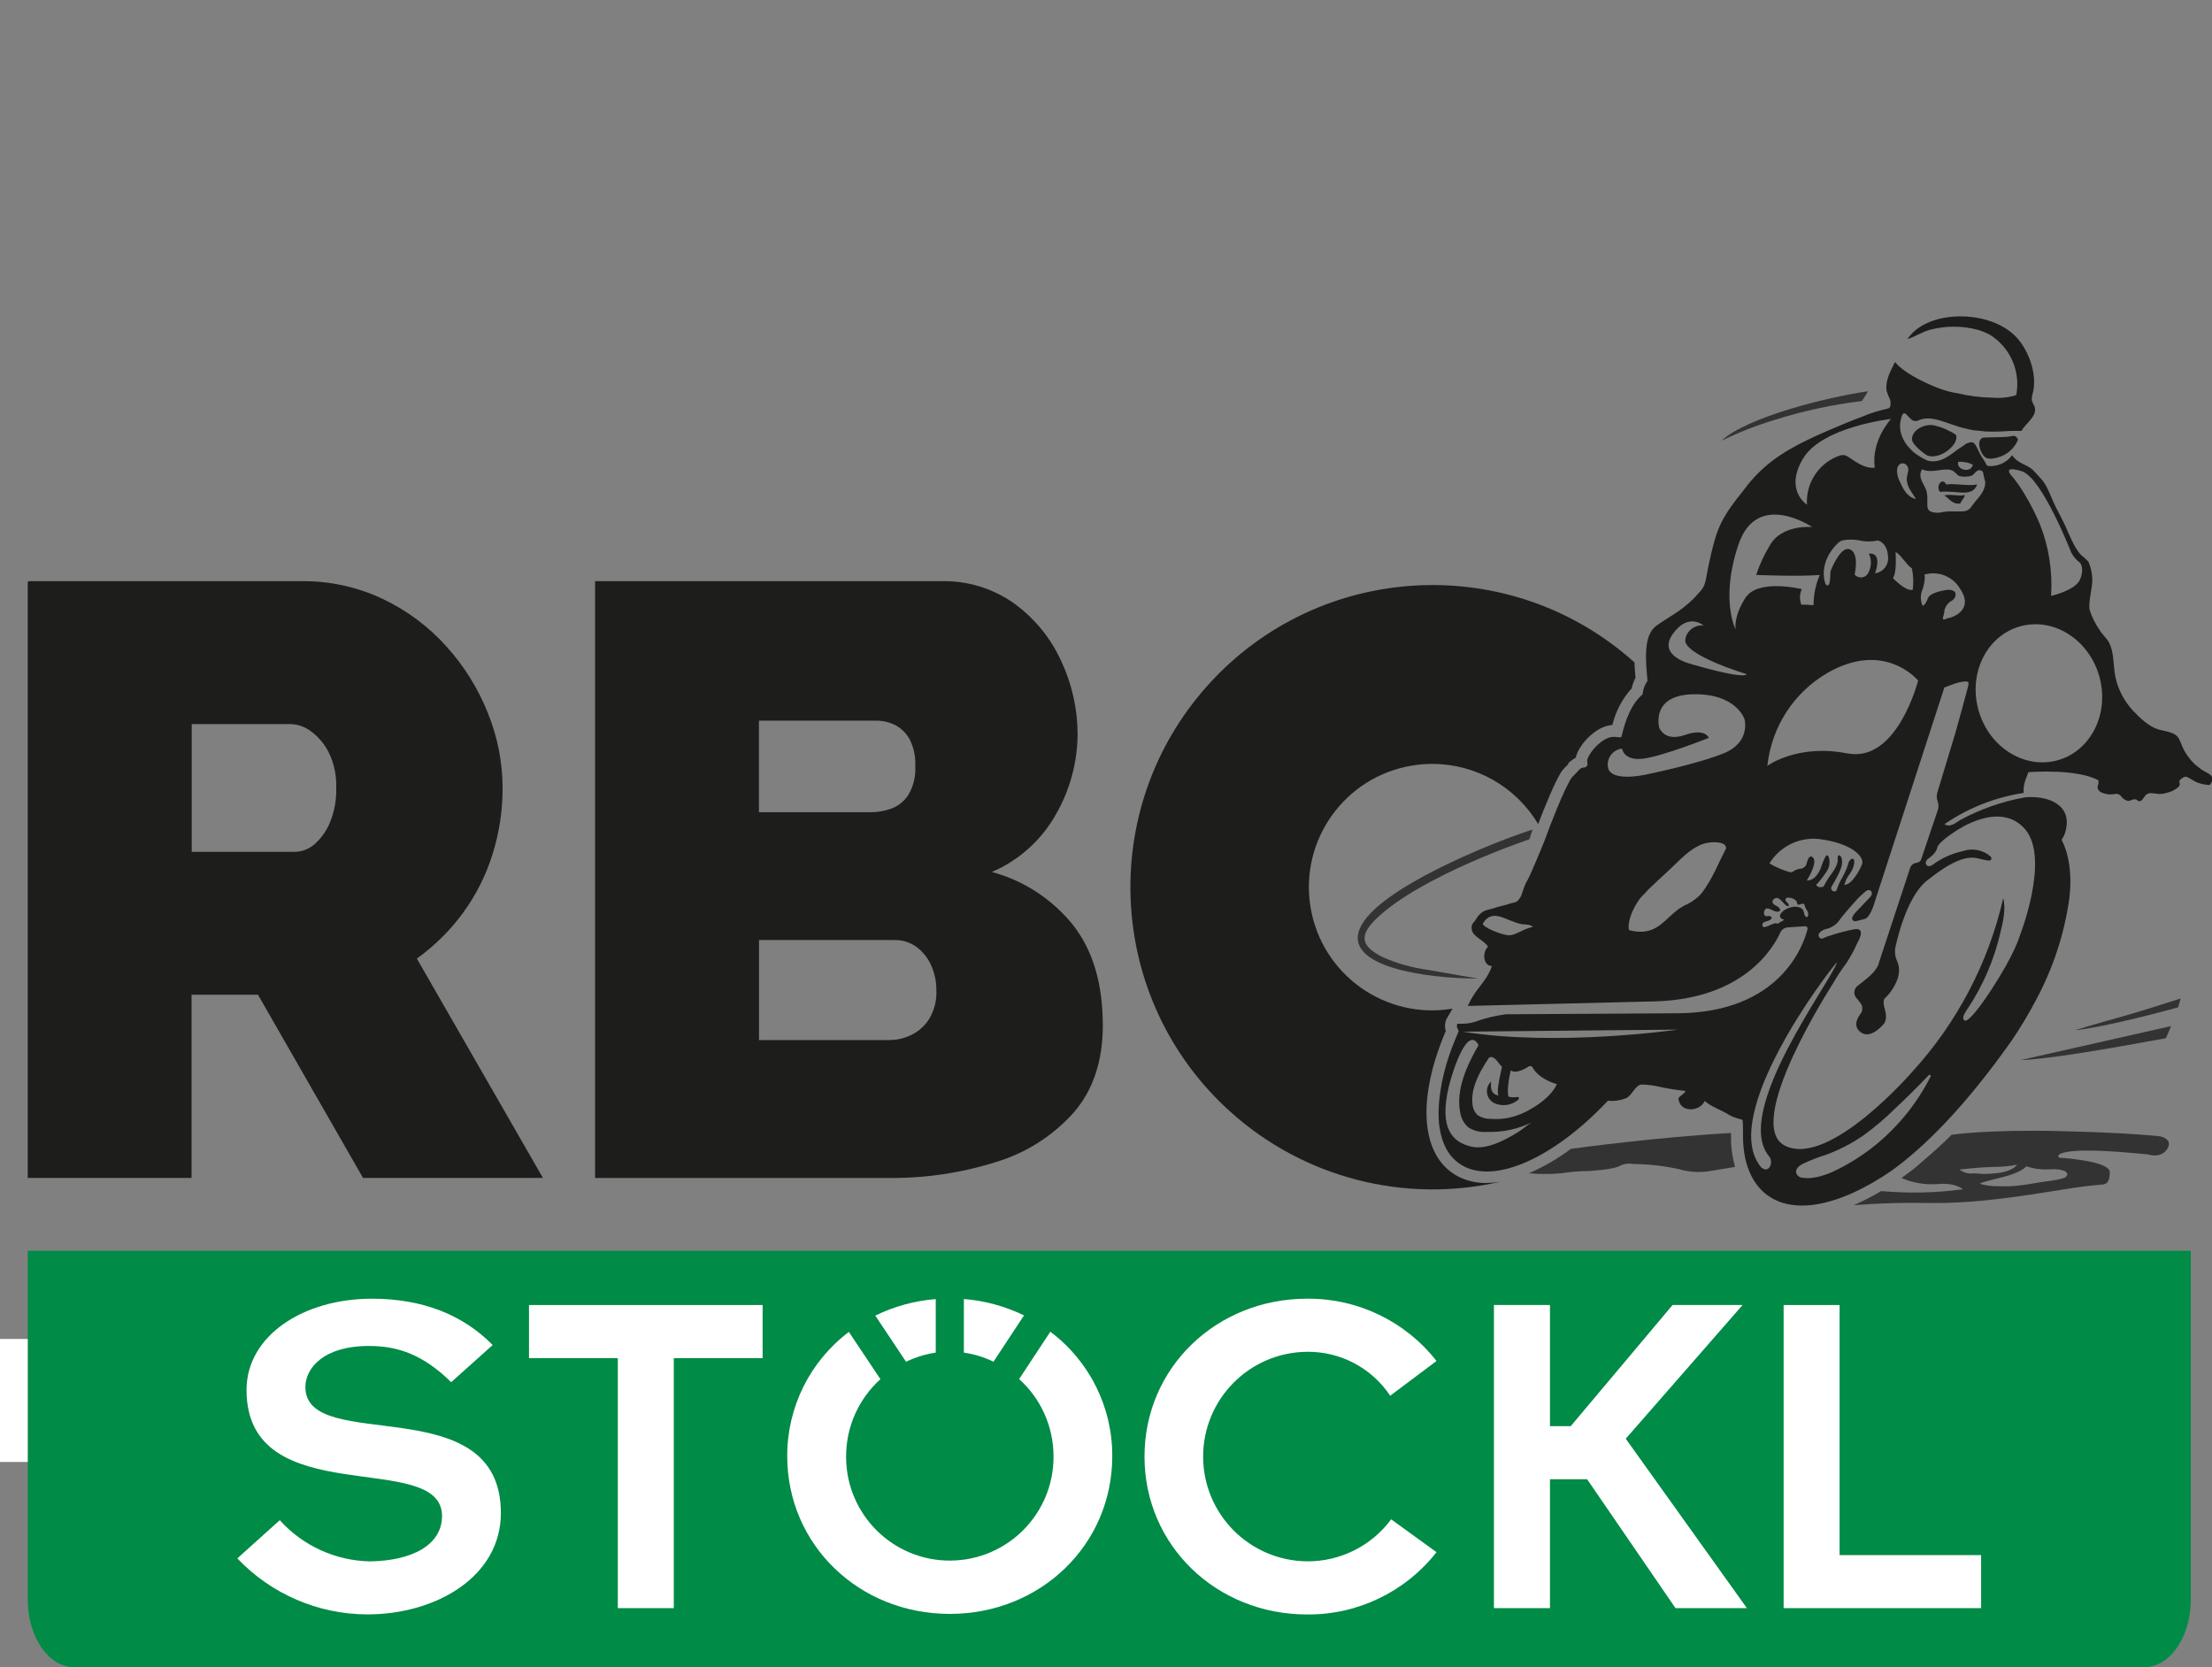
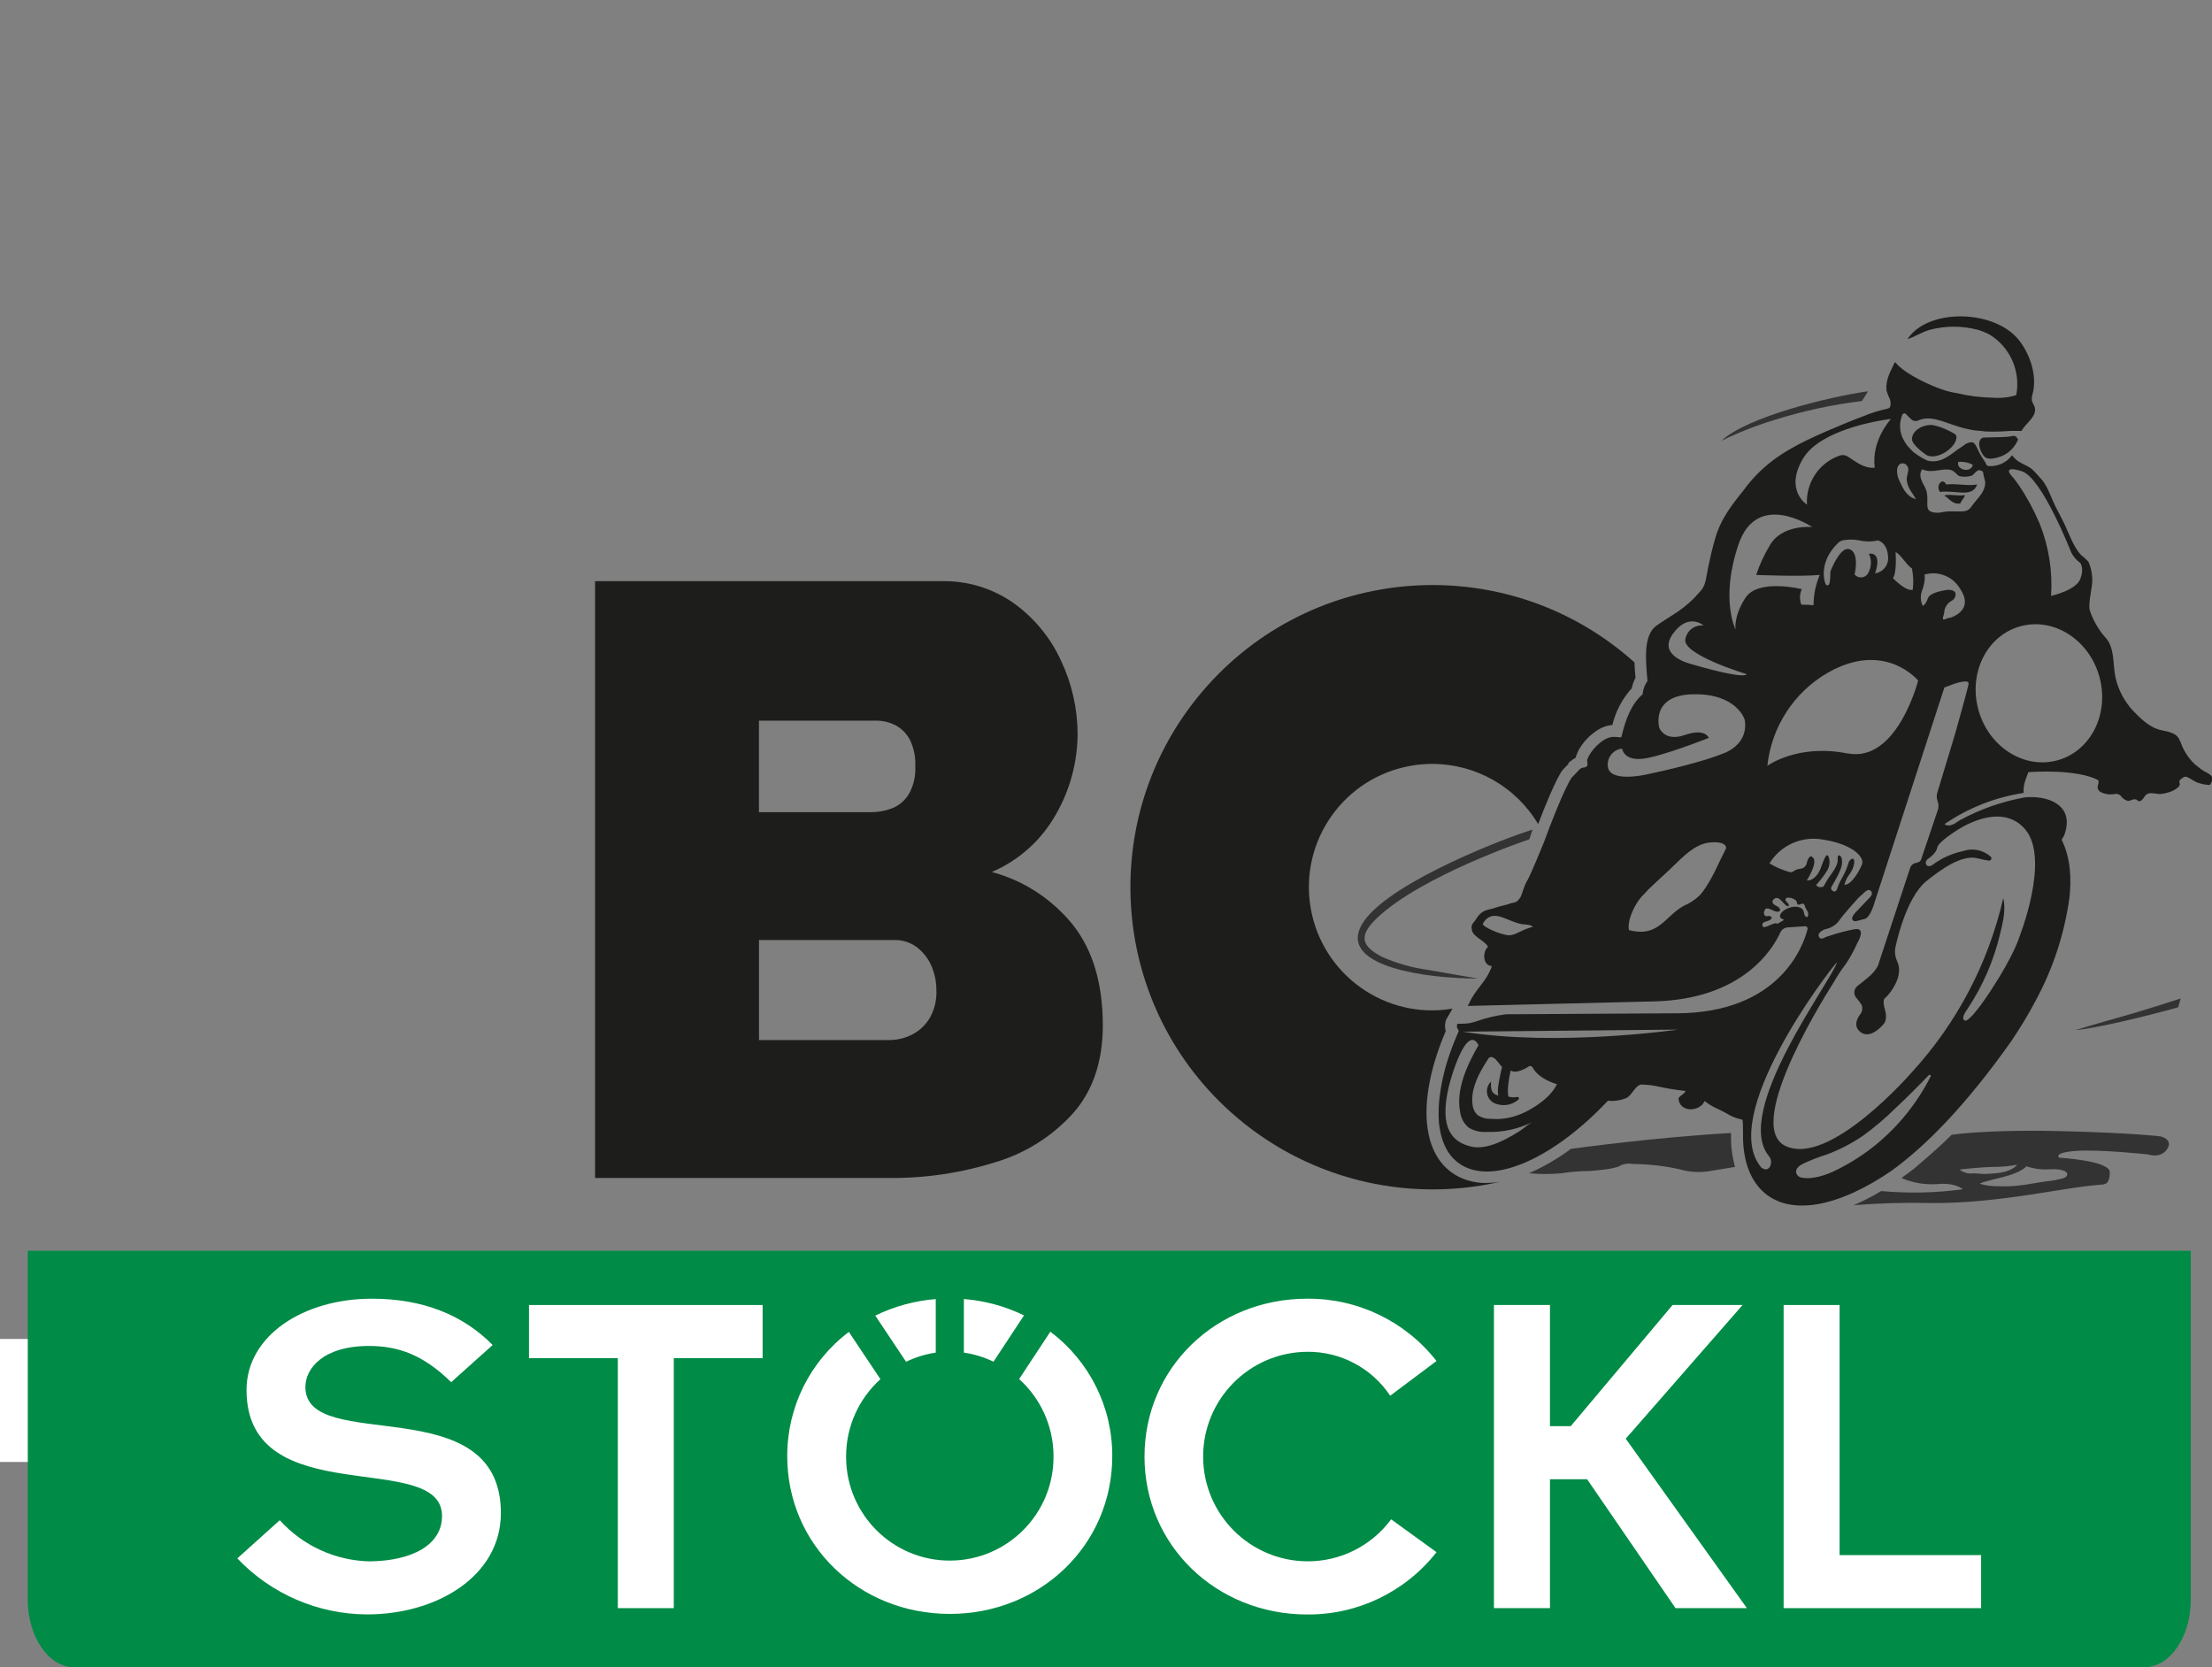
<svg xmlns="http://www.w3.org/2000/svg" id="Layer_1" data-name="Layer 1" viewBox="0 0 398.74 300.53">
  <rect x="0" y="0" width="398.74" height="300.53" fill="#808080" stroke="none" />
  <defs>
    <style>
      .cls-1 {
        fill: #008b46;
      }

      .cls-2 {
        fill: #fff;
      }

      .cls-3 {
        fill: #333;
      }

      .cls-4, .cls-5 {
        fill: #1d1d1b;
      }

      .cls-5 {
        fill-rule: evenodd;
      }
    </style>
  </defs>
  <g>
    <path class="cls-1" d="m394.92,225.46H5v62.85c0,6.74,3.75,12.22,8.38,12.22h373.16c4.63,0,8.38-5.47,8.38-12.22v-62.85Z" />
    <path class="cls-2" d="m168.68,234.17c-3.79.3-7.49,1.31-10.9,2.98l5.55,8.32c1.69-.82,3.49-1.37,5.35-1.65v-9.65Z" />
    <path class="cls-2" d="m173.75,234.17v9.65c1.85.27,3.66.82,5.34,1.64l5.5-8.35c-3.4-1.65-7.07-2.65-10.84-2.95" />
    <path class="cls-2" d="m189.35,240.03l-5.64,8.56c3.94,3.54,6.19,8.59,6.2,13.89.08,10.32-8.23,18.75-18.56,18.83-10.32.08-18.75-8.23-18.83-18.56,0-.09,0-.18,0-.27.01-5.29,2.26-10.33,6.19-13.87l-5.69-8.52c-7.03,5.3-11.14,13.6-11.11,22.4,0,16,12.96,28.43,29.3,28.43s29.29-12.43,29.29-28.43c.04-8.83-4.11-17.15-11.17-22.44" />
    <path class="cls-2" d="m50.45,274.05c4.15,4.59,10,7.26,16.18,7.4,7.66-.09,13.05-2.96,13.05-8.18,0-12.18-35.24-.44-35.24-22.72,0-9.74,10.18-16.45,22.62-16.45,9.05,0,16.36,2.87,21.75,8.35l-7.48,6.7c-4.96-4.88-9.49-6.53-14.79-6.53-8.35,0-11.49,4.1-11.49,7.4,0,12.27,35.24,0,35.24,22.72,0,11.39-11.57,18.27-24.1,18.27-8.85-.03-17.31-3.67-23.41-10.1l7.65-6.88Z" />
    <polygon class="cls-2" points="111.37 244.81 95.36 244.81 95.36 235.24 137.47 235.24 137.47 244.81 121.46 244.81 121.46 289.88 111.37 289.88 111.37 244.81" />
    <path class="cls-2" d="m258.95,279.79c-5.61,7.16-14.23,11.31-23.32,11.23-16.36,0-29.32-12.44-29.32-28.46s12.96-28.46,29.32-28.46c9.1-.08,17.71,4.07,23.32,11.23l-8.35,6.26c-3.33-5-8.96-7.98-14.97-7.92-10.43.08-18.82,8.59-18.75,19.02.08,10.32,8.42,18.67,18.75,18.75,5.97.04,11.59-2.77,15.14-7.57l8.18,5.92Z" />
    <polygon class="cls-2" points="269.3 235.24 279.4 235.24 279.4 257.08 283.14 257.08 301.5 235.24 314.12 235.24 293.06 259.34 314.9 289.88 302.03 289.88 286.1 266.65 279.4 266.65 279.4 289.88 269.3 289.88 269.3 235.24" />
    <polygon class="cls-2" points="321.52 235.24 331.61 235.24 331.61 280.32 357.12 280.32 357.12 289.88 321.52 289.88 321.52 235.24" />
    <g>
-       <path class="cls-4" d="m5,212.34v-107.31c0-.15.12-.27.27-.27h49.13c5.03-.05,10,1.04,14.54,3.18,4.37,2.06,8.28,4.97,11.51,8.56,3.2,3.53,5.74,7.61,7.5,12.04,1.74,4.29,2.64,8.87,2.65,13.49.01,4.06-.6,8.1-1.82,11.97-1.18,3.78-2.97,7.33-5.3,10.53-2.32,3.18-5.14,5.97-8.34,8.26l22.73,39.54h-32.43l-18.94-33.03h-11.97v33.03H5Zm29.55-58.79h18.64c1.29-.03,2.52-.51,3.49-1.36,1.23-1.08,2.19-2.43,2.8-3.94.81-1.97,1.19-4.08,1.13-6.21.08-2.17-.36-4.33-1.29-6.29-.74-1.52-1.83-2.85-3.18-3.86-1.06-.84-2.36-1.32-3.71-1.37h-17.87v23.03Z" />
      <path class="cls-4" d="m198.8,184.76c0,6.47-1.74,11.72-5.23,15.76-3.76,4.22-8.61,7.31-14.02,8.94-6.27,1.98-12.82,2.95-19.4,2.88h-52.88v-107.58h62.42c4.69-.11,9.29,1.3,13.11,4.01,3.68,2.67,6.61,6.24,8.49,10.38,1.94,4.12,2.95,8.63,2.96,13.18-.03,5.05-1.36,10.01-3.87,14.4-2.6,4.67-6.68,8.35-11.59,10.45,5.76,1.55,10.88,4.9,14.62,9.54,3.58,4.55,5.38,10.56,5.38,18.03m-61.98-54.86v16.52h20.15c1.29,0,2.58-.23,3.79-.68,1.25-.49,2.31-1.36,3.03-2.5.9-1.56,1.32-3.35,1.21-5.15.08-1.65-.26-3.29-.99-4.77-.59-1.09-1.48-1.99-2.58-2.58-1.1-.56-2.32-.85-3.56-.83h-21.06Zm31.98,48.79c.04-1.65-.3-3.28-.98-4.77-.6-1.29-1.51-2.41-2.65-3.25-1.15-.82-2.53-1.25-3.94-1.21h-24.4v18.03h23.33c1.53.02,3.05-.34,4.4-1.06,1.3-.7,2.38-1.75,3.11-3.03.79-1.44,1.18-3.06,1.14-4.7" />
      <path class="cls-4" d="m267.98,213.25c-1.66.02-3.31-.33-4.82-1.02-.54-.26-1.06-.57-1.55-.93-5.59-4.12-5.95-13.82-.99-25.45-.19-.58-.19-1.2-.01-1.79l.07-.25.13-.23.08-.13.94-1.63c-12.1,2.03-23.55-6.13-25.58-18.23-2.03-12.1,6.13-23.55,18.23-25.58,1.22-.21,2.46-.31,3.71-.31,7.83,0,15.08,4.12,19.08,10.85,1.06-2.8,3.15-8.01,4.37-9.7l.02-.02.02-.03c.15-.18.3-.34.47-.5.13-.13.36-.36.58-.58v-.22l.84-.63c.15-.11.31-.21.48-.3.02-.1.04-.21.08-.31.72-2.29,3.48-5.14,6.1-5.53.14-.02.28-.03.42-.04.59-2.47,1.79-4.74,3.49-6.62.14-.66.37-1.3.68-1.9-.08-.87-.15-1.81-.19-2.77-22.39-20.1-56.83-18.24-76.92,4.14-20.1,22.39-18.24,56.83,4.14,76.92,13.16,11.82,31.25,16.51,48.5,12.58-.78.12-1.57.19-2.36.19" />
      <path class="cls-4" d="m396.9,138.76c-.2-.14-.4-.3-.58-.46-.27-.24-.57-.44-.69-.54-.92-.88-1.67-1.93-2.2-3.08-.17-.49-.38-.97-.61-1.44-.62-1.32-2.52-1.39-3.73-1.75-1.73-.51-3.41-2.12-4.62-3.42-1.5-1.62-2.57-3.61-3.08-5.76-.51-2.12-.2-4.54-1.23-6.52-.35-.68-1.2-1.41-1.68-2.22-.77-1.11-1.38-2.33-1.8-3.62-.26-1.68.55-3.89.48-5.74-.05-1.03-.29-2.04-.71-2.98-.43-.45-.9-.86-1.38-1.25-1.23-1.34-2.1-3.73-2.87-5.39-.16-.35-1.06-2.16-1.36-2.68-.99-1.82-1.6-4.02-2.68-5.33-.46-.56-1.64-1.81-1.74-1.9-1.18-1.03-2.7-1.14-3.64-2.54-.02-.04-.07-.05-.1-.03,0,0-.01,0-.02.01-.99,1.29-2.55,2-4.17,1.89-.21-.01-.39-.15-.46-.34-.17-.49-.72-1.09-1.11-1.85-.93-1.77-.88-2.57-2.55-1.82-.25.2-.51.39-.79.57-1.82,1.11-3.41,3.07-6.08,2.48-.95-.42-1.84-.97-2.65-1.62-.28-.27-.74-.76-1.07-1.15-.24-.31-.45-.64-.63-.99-.78-1.41-.85-3.1-.21-4.58.11-.19.36-.26.56-.14.04.03.08.06.11.1.29.33.6.64.93.93.33.3.81.38,1.22.2,2.07-.96,4.4.17,6.51.85,1.07.38,2.18.67,3.3.87.41.1,1.76.14,2.31.26,1.45.05,2.91.02,4.35-.1.67,0,1.44-.02,2.12,0l.07-.04c.8-1.44,2.87-2.58,2.34-4.33l-.3-.63c-.45-.72-.05-1.62.06-2.17.68-3.58-1.04-7.38-2.75-9.4-4.4-5.2-15.48-5.48-19.49-.57-.16.18-.3.37-.43.57,1.27-.35,2.4-1.18,3.91-1.63,2.87-.78,5.9-.79,8.78-.03.75.23,1.49.53,2.18.9,3.66,2.29,5.54,6.59,4.74,10.83l-.06.06c-1.34.41-2.74.56-4.13.45-2.19-.04-4.38-.31-6.51-.82-1.03-.16-2.03-.42-3-.79-1.36-.45-6.29-2.52-8.09-4.75-.03-.03-.07-.04-.11-.01,0,0-.02.02-.02.03-.71,1.54-1.7,3.07-1.47,5.07.17.55.38,1.08.63,1.6.11.36.13.74.07,1.11-.07.4-.32.51-.71.58-1.47.32-2.9.77-4.28,1.36-1.04.39-2.07.78-3.09,1.21-4.43,1.86-9.38,3.87-13.23,6.8-1.92,1.47-3.62,3.2-5.05,5.15-2.03,2.57-4.2,5.15-5.25,8.92-.18.65-.47,1.67-.64,2.4-.29,1.28-.59,2.56-.88,4.2-.41,2.33-.67,2.3-2.33,4.14-1.17,1.15-2.46,2.16-3.86,3.02-.91.61-2.18,1.36-2.93,1.93-2.38,1.8-1.83,6.5-1.54,9.88,0,.02-.01.03-.02.06-.49.69-.78,1.5-.86,2.34,0,.02-.01.03-.02.05-2.04,1.79-3.06,4.53-3.8,7.67,0,.03-.04.06-.07.06-.43.04-1.12-.14-1.69-.05-1.77.26-3.91,2.54-4.39,4.08-.08.24.14.83-.03,1.09-.34.51-.71.16-1.27.58,0,.03-1.46,1.5-1.48,1.53-1.31,1.8-4.27,9.53-4.74,10.91-.23.7-1.4,3.39-1.7,4.16-.17.42-1.29,3.02-1.52,3.38-.75,1.17-.97,2.65-1.36,3.23-.76,1.12-1.01.74-1.96,1.11-.53.21-1.89.48-2.27.62-1.53.55-2.14.34-3.13,1.34-.22.22-.41.47-.56.75-.44.77-1.01.86-.79,2.01.23,1.25,2.32,1.92,2.89,2.98.02.03.01.08-.02.1-.95.83-.91,3.28.64,3.4.04,0,.08.04.08.08,0,0,0,.02,0,.02-1.01,2.83-2.95,4.03-4.12,6.72l-.22.38h.29s33.28-.81,33.28-.81c16.06-.38,21.47-9.53,22.78-12.41.24-.53.75-.89,1.34-.93l3.12-.21c.24-.02.45.16.46.4,0,.05,0,.09-.01.14-.71,2.82-4.87,15.05-23.47,15.15l-30.92.18c-1.89.25-3.75.7-5.54,1.35-.72.23-1.48.35-2.24.35h-.92l-.07.13c-.19.66.22.77.27,1.22,0,.01,0,.02,0,.03l-.02.04s-.02.05-.03.08c-.13.3-.27.6-.39.9-.01.02-.02.04-.02.06-.13.31-.26.62-.38.92-.01.03-.02.06-.03.08-.12.3-.23.6-.35.89,0,.02-.01.04-.02.06-.11.3-.22.6-.33.9v.03c-.12.31-.22.62-.32.92,0,.02,0,.03-.01.05-.1.3-.19.6-.28.9,0,.02,0,.03-.01.04-.09.3-.17.59-.26.89,0,0,0,.02,0,.02-.08.3-.16.6-.23.9,0,0,0,.02,0,.03-.08.29-.14.59-.21.88,0,0,0,.01,0,.02-.06.29-.13.58-.18.87,0,.01,0,.03,0,.04-.05.28-.11.56-.15.84s-.09.57-.13.85-.08.56-.11.84v.02c-.03.27-.06.53-.08.8v.06c-.02.25-.04.5-.05.74v.09c-.01.24-.02.47-.02.7v.09c0,.23,0,.46,0,.68v.08c0,.22.02.45.03.66,0,.03,0,.06,0,.09.01.21.03.43.05.63,0,.05.01.09.02.14.02.19.05.38.08.56,0,.04.01.07.02.11.03.19.06.38.1.57l.03.13c.04.18.08.35.12.52.02.06.03.11.05.16.04.16.08.31.13.47.02.06.04.12.06.19.05.14.09.28.14.41.03.07.06.13.09.2.05.13.1.25.15.38.03.07.07.13.1.2.06.12.11.24.17.35.04.07.08.13.11.2.06.11.12.22.18.32.05.07.1.15.15.22.06.09.12.18.18.27s.13.16.19.24.11.15.17.22c.08.09.16.18.25.27.05.05.09.1.14.15.27.27.57.53.88.76.19.14.38.27.59.39,5.96,3.56,16.74-1.41,26.33-11.61,1.14.11,2.3-.06,3.36-.5,1.03-.55,1.52-2.18,2.6-2.42,1.12.01,2.23.14,3.33.4,1.52.33,3.05.58,4.6.74.04,0,.08.03.08.08,0,.01,0,.03-.01.04-.3.52-.93.7-1.23,1.22,0,.02,0,.04-.01.06.26,2.59,3.81,2.37,4.69.5.02-.04.06-.06.1-.04,0,0,.02,0,.02.02,1.11.98,2.73,1.49,4.04,2.28.67.42,1.4.72,2.17.9.14.03.28.08.47.13s.12,1.59.16,3.63c.13,4.21,1.48,7.59,3.97,9.66.11.1.23.2.35.28.37.28.77.53,1.18.74.54.29,1.1.52,1.68.69.85.25,1.73.4,2.61.46,1.22.06,2.44-.01,3.64-.23,4.02-.69,8.62-2.79,13.36-6.04,6.05-4.38,13.29-11.63,21.62-23.43,1.58-2.33,3.03-4.75,4.35-7.24,3.09-5.71,5.14-11.93,6.05-18.36.43-3.45.23-7.41-1.37-10.58l.05-.18c.29-.38.5-.83.61-1.3,1.39-4.92-3.2-6.54-7.18-6.21l-.2.03c-4.05.73-7.96,2.11-11.58,4.07-.19.11-.38.22-.57.35-.42.35-.94.57-1.48.64-.19,0-.38-.05-.55-.13l-.23-.11.21-.15c4.19-2.83,8.95-4.69,13.94-5.47l.12-.02v.03c-.04-.59,0-1.19.15-1.77.12-.51.42-1.22.68-1.95.02-.02.04-.04.06-.05.69-.05,8.57-.61,12.52,1.42.02.02.03.04.05.07.07.26.06.53-.04.78-.22.49-.01,1.06.46,1.31.78.4,1.67.53,2.53.36.41-.1.85.04,1.13.36.28.42.7.73,1.19.86.32.08.67-.15.98-.23.18-.06.37-.06.56-.01.17.07.28.24.46.3.17.04.36,0,.49-.12.39-.29.55-.81.94-1.09.22-.15.49-.23.76-.23.49.03.97.08,1.45.16.45,0,.9-.06,1.33-.19.83-.16,1.6-.54,2.23-1.09.14-.14.22-.34.22-.54-.01-.09-.03-.17-.06-.26-.05-.15-.02-.32.08-.44.14-.15.3-.28.48-.38.13-.11.28-.18.44-.22.55-.06,1.51.84,2.42,1.12.66.23,1.35.35,2.05.37h.01c1.23-1.78-.32-1.97-1.39-2.71m-124.92,29.8c-1.3.01-5.04-1.57-4.73-2.12,1.13-1.97,2.82-1.38,3.92-.95.67.26,1.52.63,2.55.95.94.29,1.94.05,2.55.6-1.89.41-3.03,1.5-4.29,1.52m1.93,35.27c-.83.54-1.69,1.04-2.58,1.49-1.76.88-3.86,1.72-5.86,1.4-.11-.02-.22-.04-.32-.06-3.2-.76-5.92-3.02-4.04-10.87.56-2.33,3.29-11.24,5.35-7.43-2,3.47-4.14,7.99-3.31,12.13.15,1.06.69,2.03,1.51,2.73.99.61,2.14.88,3.29.79,2.81.1,5.6-.5,8.13-1.74-.76.41-1.45,1.09-2.18,1.56m.15-3.04c-1.76.74-3.67,1.03-5.56.85-.78.02-1.55-.22-2.2-.66-.53-.5-.85-1.18-.91-1.9-.34-2.42.79-4.93,2.06-7.03.02-.04.05-.07.07-.11s.05-.08.07-.12c.22-.36.45-.73.71-1.11,0,0,.58-.79,1.71.75.21.3.45.58.7.85-.05.18-.1.37-.15.56-.61,2.82-.72,3.75-.52,4.58-1.43-.31-1.37-1.46-1.32-2.51-.96.91-1,2.43-.08,3.39.16.17.34.31.54.43,1.47.73,3.23.51,4.47-.57.12-.09.14-.26.05-.38-.06-.08-.17-.12-.27-.1-.51.1-1.04.08-1.55-.05,0,0-.46-.89.38-4.74,1.09.8,3.34-.76,3.34-.76.26-.09.55.04.65.3,1.2,2.12,4.35,2.95,4.35,2.95-1.63,3.4-6.54,5.4-6.54,5.4m-10.42-14.87l38.78-.37s-21.74,3.13-38.78.37m100.8-101c3.6,1.14,8.86,14.6,8.86,14.6.38.75.93,1.4,1.61,1.89,0,0,.83.95,0,2.97s-5.24,2.99-5.24,2.99c.3-4.42-.4-8.85-2.03-12.97-2.68-6.2-5.2-8.81-5.2-8.81,0,0-1.61-1.82,2-.68m-11.49-1.7c.91-.08,1.81.1,2.62.52-.33,1.6-3.07.92-2.62-.52m-19,71.54c-.41-.05-.72.54-.72.54-.29,1.01-.7,1.98-1.22,2.89-.4.68-.73,1.41-.97,2.16-.07.23-.32.37-.56.29-.04-.01-.08-.03-.11-.05l-.1-.06c-.25-.16-.32-.49-.17-.74.58-.94,1.85-3.11,1.9-4.24.06-1.46-.59-1.41-.59-1.41,0,0-.25-.13-.2.87s-1.26,2.66-1.26,2.66c-.49.67-.92,1.37-1.29,2.11,0,0-1.01.39-1.32-.32.77-.82,1.45-1.71,2.04-2.68.65-1.2.28-2.61-.07-2.66s-1.02,1.96-1.02,1.96c0,0-.76,2.65-2.65,2.6,0,0,1.95-3.07,1.18-4.05s-1.17.85-1.17.85c-.1.61-.61,1.06-1.22,1.09-.42.04-.82.19-1.16.43-.2.16-.47.23-.72.17-1.28-.37-2.5-.89-3.64-1.57,1.89-3.09,5.4-4.8,9-4.39,6.07.79,8.16,3.31,7.69,4.54s-1.93,3.75-3.18,3.71c.17-.73.51-1.41.98-1.99.92-1.32.96-2.66.55-2.71m-1-18.98c-8.96-1.8-14.42,2.23-14.42,2.23.74-7.01,4.78-13.25,10.89-16.78,10.33-5.9,16.29,1.41,16.29,1.41,0,0-3.78,14.91-12.75,13.12m3.88-35.97c.53,1.14.46,2.46-.17,3.54-.42.7-1.33.93-2.03.51-.14-.08-.27-.19-.38-.32,0,0,.91-3.8-.84-4.53-1.52-.64-3.06,2.84-3.45,3.8-.06.15-.09.31-.09.47,0,.58-.02,2.06-.39,2.2-.46.17-.6-.62-.6-.62,0,0-1.21-3.54,2.39-7.01.26-.25.6-.42.96-.49.94-.16,1.91-.15,2.85.03,1.1.26,2.25.26,3.35.01,0,0,1.71.3,1.85,2.96.14,1.46-.9,2.77-2.35,2.97,0,0,1.48-3.8-1.11-3.54m5.08-15.07c.1-1.67,1.83-1.49,2.02-.25.1.62-.36,1.24-.26,2.14.16,1.4.97,2.13,1.65,3.36-1.68-.49-2.29-1.82-2.91-3.17-.35-.64-.52-1.36-.51-2.09m-.26,14.77c1.02.54,1.95,2.34,2.95,2.96.26,1.27.31,2.57.15,3.85-1.23.38-3.58-2.1-3.58-2.1.7-.88.52-4.14.48-4.72m-16.67-16.84c3.44-5.74,15.85-7.13,15.85-7.13,0,0-3.6,3.84-2.93,8.78,0,0-1.35.32-3.44-1.06l-1.43-.94c-.43-.28-.96-.35-1.44-.18-3.74,1.29-6.15,4.91-5.91,8.85,0,0-4.13-2.58-.7-8.32m-15.23,73.01c-.18.46-2.01,4.34-3.48,5.81-.8.76-1.73,1.36-2.74,1.79-3.46,1.84-4.55,5.82-9.94,4.4-.39-1.78,1.22-5.14,2.71-6.46.11-.1.7-.77.81-.88,1.03-1,2.2-2.06,3.59-3.35,1.98-1.84,3.78-3.94,6.15-4.81,1.43-.52,4.3-.56,4.25.74,0,.1-1.14,2.27-1.34,2.76m.91-19.87c-4.91,2.01-14.19,3.87-14.19,3.87,0,0-6.4,1.43-6.69-1.47-.2-1.59.92-3.04,2.51-3.24.02,0,.04,0,.05,0,0,0,.3,2.26,3.82,1.81s11.82-3.75,11.82-3.75c0,0-.63-1.81-4.32-.52s-4.61-1.3-4.61-1.3c0,0-1.67-5.9,6.14-6.04s9.23,4.52,9.23,4.52c0,0,1.15,4.13-3.76,6.13m-5.86-16.1s-6.16-1.4-3.33-5.4,5.57-1.54,5.57-1.54c-1.57-.18-3.02.89-3.29,2.45-.63,2.79,11.01,6.3,11.01,6.3,0,0,.31,1.17-9.95-1.8m9.78-11.97c-2.25,3.5-1.78,5.75-1.78,5.75,0,0-2.83-5.48.52-15.35s13.29-3.13,13.29-3.13c0,0-5.58-.57-7.72,3.44-.99,1.64-1.79,3.38-2.39,5.19,0,0,7.91.33,11.47,0-.74,1.72-1.12,3.58-1.12,5.46-.73-.07-1.47-.11-2.2-.1-.35-.91-.33-1.91.08-2.8,0,0-7.89-1.95-10.14,1.55m11.18,57.57c-.98-.05-.24-1.25-1.35-1.71-1.93-.81-5.1,1.61-2.85,2.2l-1.26.73c-.46-.61-3.05,1.65-2.64-.1.42-.5,1.47-.28,1.65-1.06-.19-.24-.51-.33-.8-.23-.79.1-.7-.86-.36-1.28.65-.53,1.99,1.06,2.67.25-.04-.99-1.58-.75-1.36-1.78,1.04-1.45,1.91.85,2.77,1.05.62-.55-.97-.88-.27-1.53.48-.19,1.84.18,1.89.86.04.66.62.22,1,.17.19,0,.35.13.38.31.14.77,1,1.28.5,2.11m-6.9,43.14c.83.98.07,2.95-1.15,2.17-.07-.05-.17-.06-.23-.13-7.89-9.12,11.78-35.06,13.62-37.06-.84,3.23-18.96,26.98-12.24,35.02m29.11-14.4c-2.37,4.69-5.68,8.83-9.72,12.18-2.17,1.79-4.54,3.32-7.06,4.58-1.06.56-2.19.99-3.35,1.29-.22.05-.44.09-.66.13-.83.18-1.7.2-2.54.04-.47-.11-.83-.48-.92-.95-.08-.65.54-1.17,1.12-1.48,1.39-.67,2.83-1.23,4.31-1.69,2.36-.87,4.6-2.03,6.67-3.45,2.08-1.5,4.03-3.17,5.85-4.97,2.05-1.92,4.03-3.9,5.97-5.92.08-.08.21-.09.3,0,.07.06.09.17.04.25m4.36-61.63l-3.11,10.27c-.21.56-.21,1.17,0,1.73.21.54.22,1.13.01,1.67l-2.96,8.76s-.07.56-.93.69c-.51.08-.93.44-1.08.93l-5.61,17.03s-.12,1.2-2.13,2.83c-.72.58-1.3,1.05-1.76,1.41-.64.51-.74,1.44-.23,2.08,0,0,.01.02.02.02.35.4.67.83.96,1.27.23.54.16,1.16-.18,1.64,0,0-1.78,2.03.06,3.34s4.06-1.46,4.06-1.46c0,0,.84-.72.28-2.62s.04-2.12.04-2.12c1.07-1.03,1.87-2.31,2.32-3.72.68-2.85-.77-2.71-.52-5.19,0,0,1.75-9.15,5.75-12.26,2.2-1.72,6.13-4.77,9.1-4.01.67.18,1.35.32,2.03.42.23.03.44-.13.47-.36.02-.13-.03-.26-.13-.36-1.35-1.21-3.26-1.6-4.98-1-2.04.43-3.95,1.3-5.61,2.56,0,0-.67.42-1.02-.1s.27-1.03.27-1.03c0,0,1.5-.95,1.7-2.03s3.5-3.11,3.5-3.11c0,0,7.9-5.53,12.39-.17s-1.08,19.35-1.08,19.35c0,0-.91,3.2-5.08,9.56-4.17,6.36-4.78,5.51-4.78,5.51-.08-.11-.19-.09-.24-.27-.17-.56.5-1.46.78-1.87,2.79-4.2,4.79-8.87,5.92-13.79.46-1.91.99-4.17.49-6.12-2.68,11.71-8.36,22.53-16.48,31.38,0,0-14.77,17.07-22.76,13.29s8.57-29.32,8.57-29.32c.7-1.24,1.48-2.43,2.34-3.56.77-1.17,1.45-2.4,2.01-3.68,0,0,1.77-2.89-.49-2.51-.39.07-.77.14-1.15.23s-.75.18-1.13.28c-.34.09-.69.19-1.03.29-.33.1-.65.2-.98.31l-.61.2c-.09.03-.18.06-.27.1-.16.06-.3.16-.45.21-.1.04-.21.06-.32.06-.1,0-.2-.03-.29-.09-.1-.08-.18-.18-.22-.31-.27-.79,1.18-1.29,1.18-1.29.94-.17,1.78-.67,2.39-1.4.7-1.09,3.56-4.23,3.56-4.23l1.08-.98s.7-.78,1.19-.29-.13,1.11-.13,1.11l-2.52,2.65s-.87.87-.72,1.33c.1.27.38.43.66.37,0,0,.61-.14,1.63-.42s1.76-3.01,1.76-3.01l12.57-38.7,1.71-.64c.65-.24,1.32-.39,2.01-.45,0,0,.63-.09.65.39.02.34-2.48,9.21-2.48,9.21m-5.49-28.86c2.46-.73,5.11.31,6.42,2.53,2.38,3.47-.74,4.87-1.46,5.14-.08.03-.17.06-.26.08-.38.06-.75.18-1.1.34-.19.09-.38-.14-.2-.55.12-.36.2-.74.22-1.12.17-.73.65-1.36,1.32-1.72.46-.25.72-.75.68-1.27-.16-.8-1.46-.68-1.46-.68,0,0-3.14.36-3.53,1.52s-.93,1.37-.93,1.37c-.45-.93-.46-2.02-.04-2.96.64-1.99.34-2.65.34-2.65m7.42-11.51c-.83.24-2.77-.07-3.99.19-.13.03-.79.14-.82.14-3.06.04-1.68-1.52-2.22-3.85-.26-1.14-1.74-2.47-.82-3.98,1.95.83,3.64-.32,5.26.14.67.2,1.07.98,1.52,1.1.72.15,1.46.12,2.17-.09.57-.24,1.04-1.58,2.03-.7.11.62.24,1.23.42,1.84.02,1.57-1.06,2.63-1.95,3.7-.66.8-.75,1.27-1.6,1.52m16.23,45.03c-6.08,1.45-12.35-2.82-14.01-9.54s1.91-13.34,7.99-14.79,12.35,2.82,14.01,9.54-1.91,13.34-7.99,14.79" />
      <path class="cls-5" d="m351.38,77.68c1.15.63,1.39.64,1.27,1.39-.23,1.63-3.19,3.78-5.19,3.05-.29-.1-2.92-1.95-2.81-3.07.19-1.93,2.86-2.72,4.04-2.36.94.21,1.84.55,2.69,1" />
      <path class="cls-5" d="m362.95,78.56c.62.07.6.38.84.66-.54,1.32-1.56,2.38-2.86,2.96-.23.07-2.19.94-3.11.22-.85-.68-1.66-3.04-.37-3.51.14-.05,4.06-.09,3.86-.13.55,0,1.1-.08,1.64-.2" />
      <path class="cls-3" d="m266.45,176.39c-9.32,0-24.34-2.08-21.3-9.08,3.12-7.17,24.06-15.44,30.04-17.42l1.08-.36-.59,1.76s-19.43,6.5-27.53,14.26c-3.28,3.15-2.77,5.01,1.05,6.96,2.61,1.16,5.38,1.94,8.21,2.32,4.35.79,9.05,1.56,9.05,1.56" />
      <path class="cls-3" d="m336.72,70.53c-7.09,1.01-21.74,4.6-26.4,8.91,3.06-1.48,6.23-2.73,9.48-3.72,5.16-1.63,10.46-2.78,15.83-3.43.47-.71.83-1.26,1.09-1.75" />
      <path class="cls-3" d="m393.08,180.03l-.04-.03c-3.02.97-7.31,2.34-10.2,3.15-4.55,1.26-8.75,2.54-8.75,2.54,3.76-.31,12.64-2.47,18.54-4.11.17-.52.31-1.04.45-1.55" />
-       <path class="cls-3" d="m391.36,184.96c-9.78,2.2-27.13,6.13-27.13,6.13,4.83-.16,14.69-1.83,26.19-3.94.35-.74.65-1.46.94-2.19" />
      <path class="cls-4" d="m350.83,87.34c-.72-1.45-1.96.31-1.12,1.33,2.83-.37,5.82,1.15,6.7-1.34-1.86.33-3.71-.23-5.58,0" />
      <path class="cls-4" d="m350.47,89.31c.99.6,1.45,1.65,2.9,1.45.15-.54.92-1.18.77-1.53-.93.28-2.79-.24-3.67.09" />
-       <path class="cls-3" d="m312.05,205.49c-.01-.45-.01-.87-.02-1.26-13.34.75-27.67,2.7-28.85,2.86-2.35,1.75-4.89,3.23-7.57,4.4,1.95.18,3.92.18,5.88,0,1.61-.26,3.23-.4,4.86-.4,0,0,4.57-.26,5.61-.92.74-.39,1.6-.51,2.42-.35,2.77.02,5.54.33,8.24.92,1.96.59,4.03.68,6.03.28l4.11-.67h0c-.44-1.59-.69-3.21-.73-4.85" />
+       <path class="cls-3" d="m312.05,205.49c-.01-.45-.01-.87-.02-1.26-13.34.75-27.67,2.7-28.85,2.86-2.35,1.75-4.89,3.23-7.57,4.4,1.95.18,3.92.18,5.88,0,1.61-.26,3.23-.4,4.86-.4,0,0,4.57-.26,5.61-.92.74-.39,1.6-.51,2.42-.35,2.77.02,5.54.33,8.24.92,1.96.59,4.03.68,6.03.28l4.11-.67c-.44-1.59-.69-3.21-.73-4.85" />
      <path class="cls-3" d="m389.5,204.85s-5.01-.65-18.23-.96c-12.67-.3-18.97.59-19.47.66-1.74,1.77-3.53,3.32-5.27,4.82-.42.36-.85.73-1.27,1.1l-.04.04-.05.04c-.79.62-1.58,1.2-2.37,1.76l.2.14c1.98.8,4.12,1.14,6.25.99,3.37-.3,4.55.94,4.55.94-4.87.66-9.79.76-14.69.32-1.58.95-3.22,1.79-4.91,2.52l.03.02c4.5-.36,9.02-.49,13.54-.39,8.49.11,16.69-1.24,24.06-2.42,2.35-.38,4.69-.72,7.06-.9.23,0,.46-.05.67-.15.68-.36.77-1.44.75-2.11-.05-2.06-9.12-2.59-9.12-2.59,0,0-1.18-.9,3.01-1.22s13.06.64,13.06.64c0,0,2.23.8,3.39-.97s-1.16-2.28-1.16-2.28m-34.24,6.67s-.08,0-.12.02c-.7-.04-1.36-.29-1.91-.72,0,0,3.32-.41,6.12-.47,1.43,0,2.86-.13,4.27-.4,0,0-.83,1.27-3.71,1.52-.73.06-1.46.14-2.19.14h-.32c-.36-.02-.72-.06-1.08-.09-.35-.02-.71-.02-1.06.01m17.31-.13c.3.54-.25.87-.71,1.01-1.06.28-2.13.47-3.22.57-1.62.23-3.22.57-4.84.74-1.15.12-2.3.16-3.46.1-1.17.04-2.34-.11-3.47-.44.31-.18.65-.31,1.01-.38.94-.28,1.9-.52,2.85-.74,3.77-.9,4.56-2.03,4.56-2.03,1.37.47,2.82.65,4.26.54,2.55-.14,3,.6,3.01.62" />
    </g>
  </g>
  <rect class="cls-2" y="241.36" width="5" height="22.17" />
</svg>